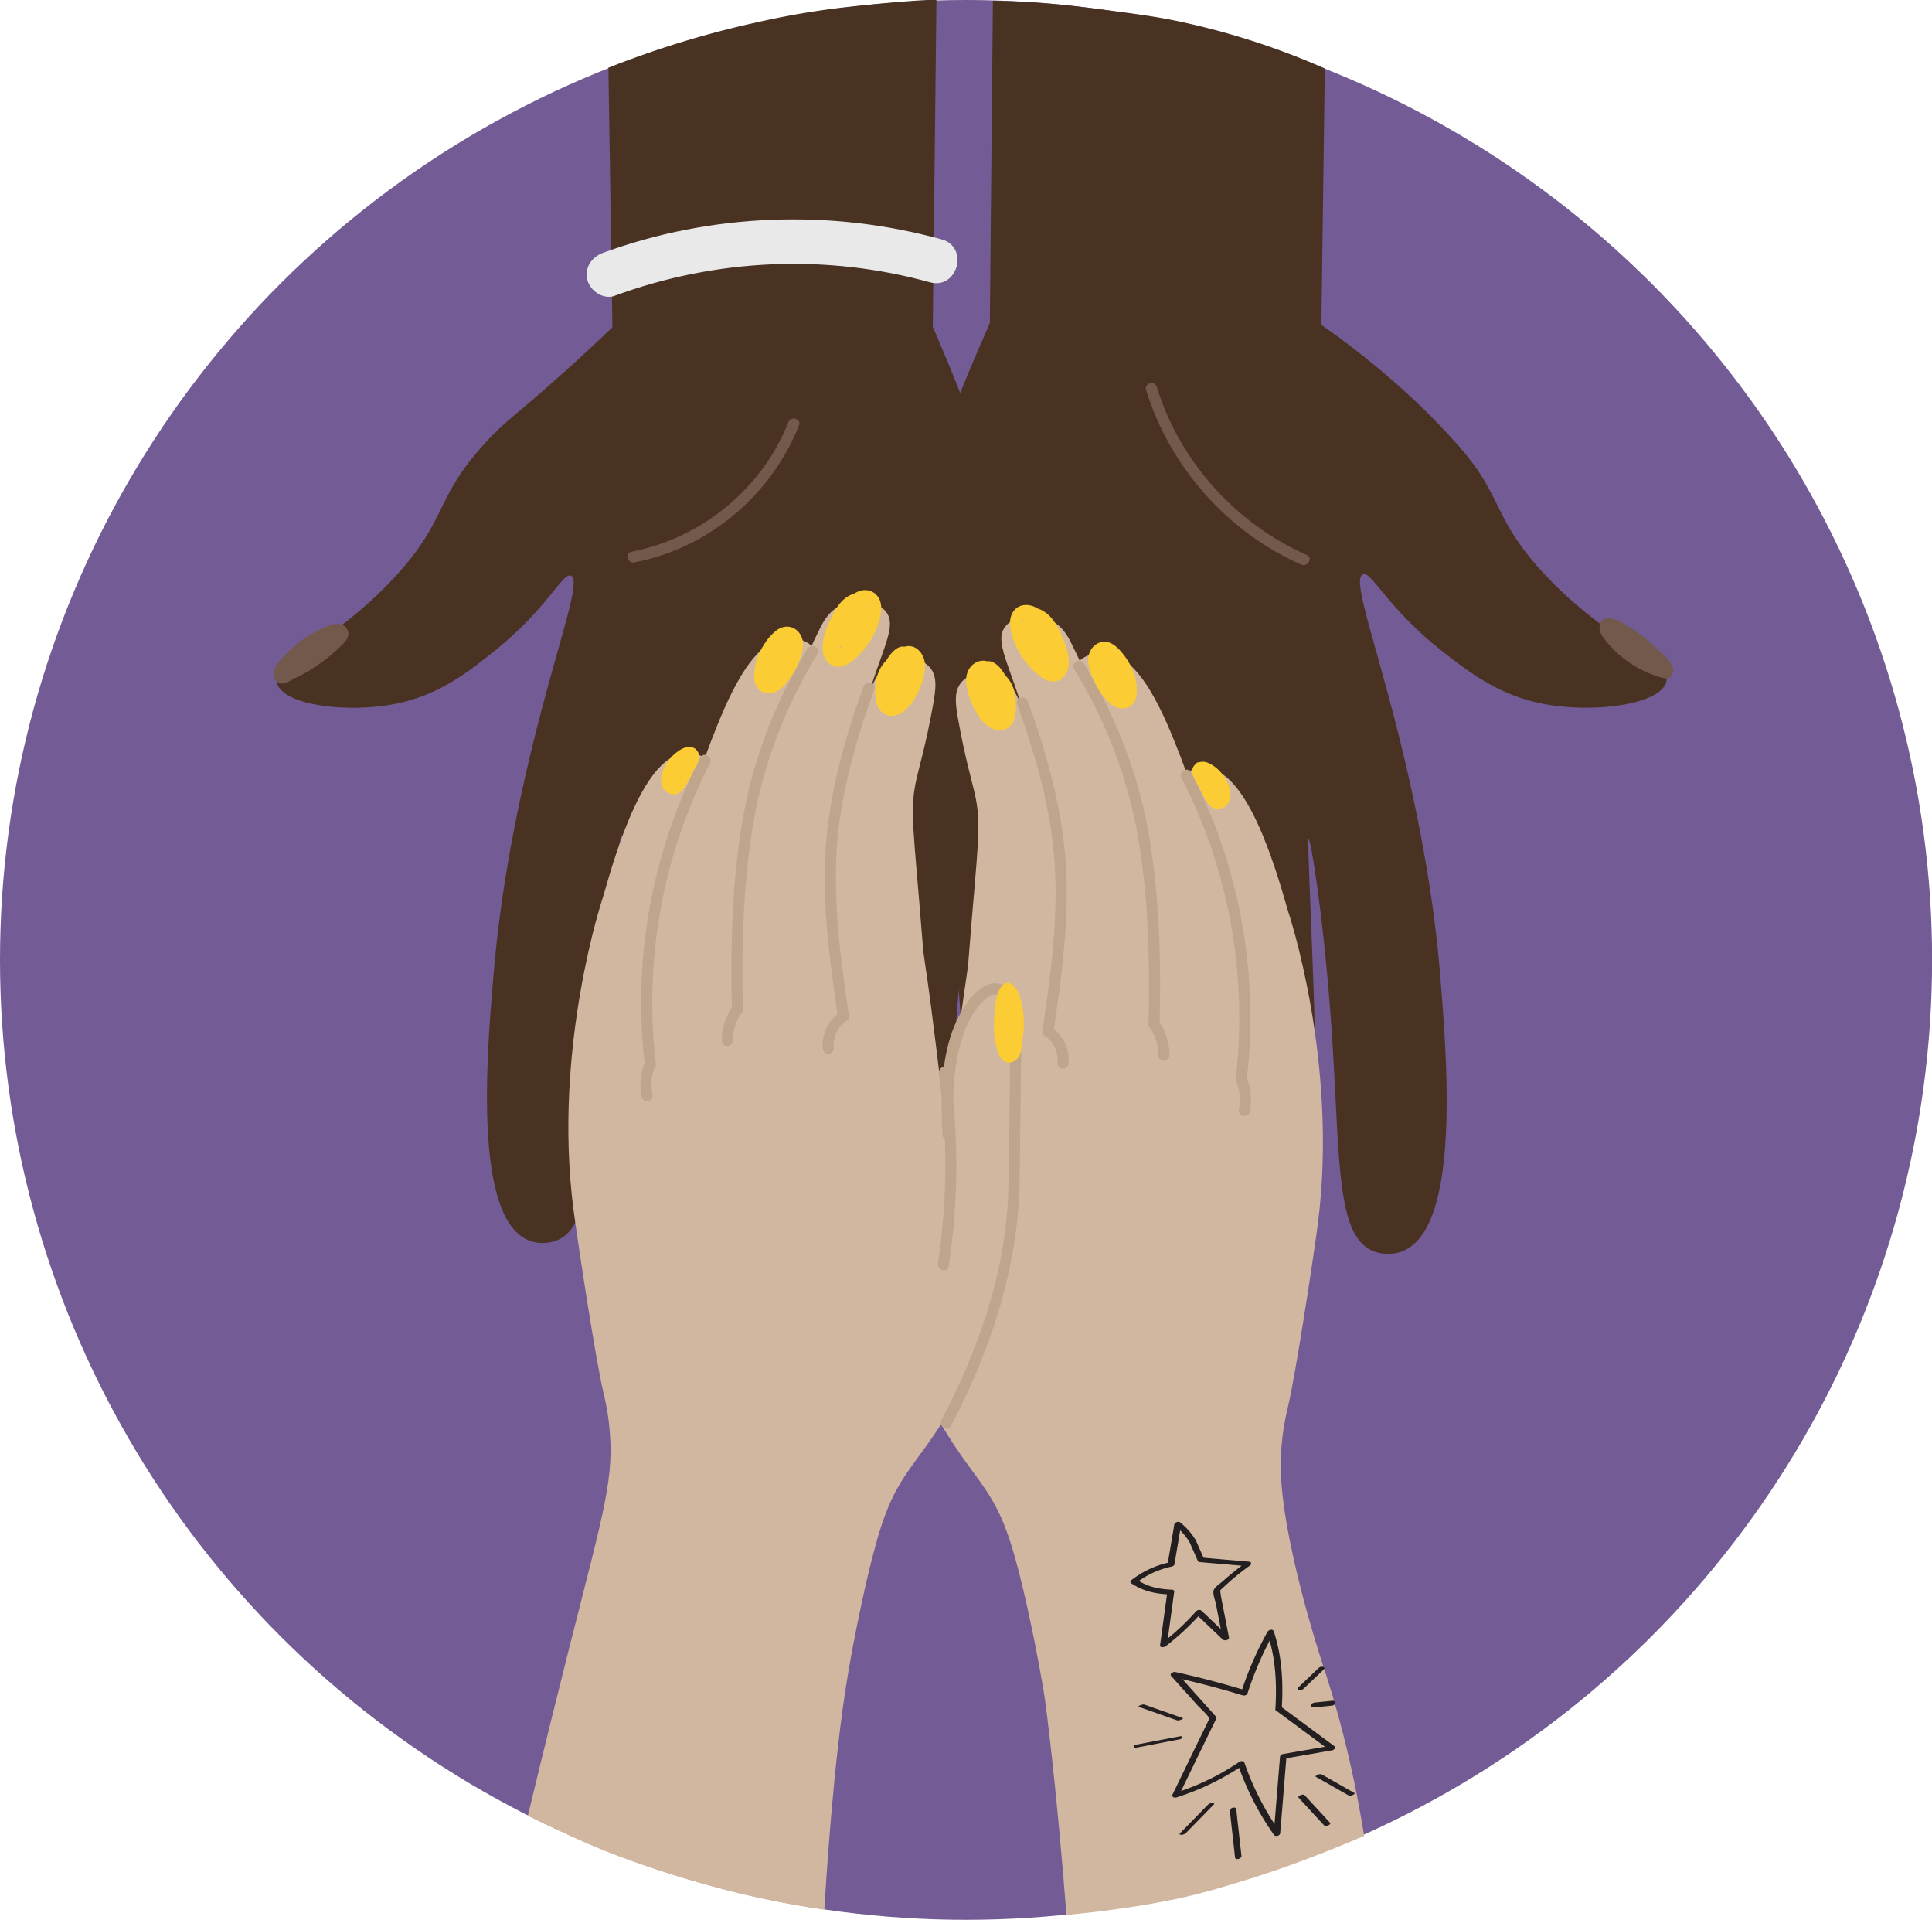
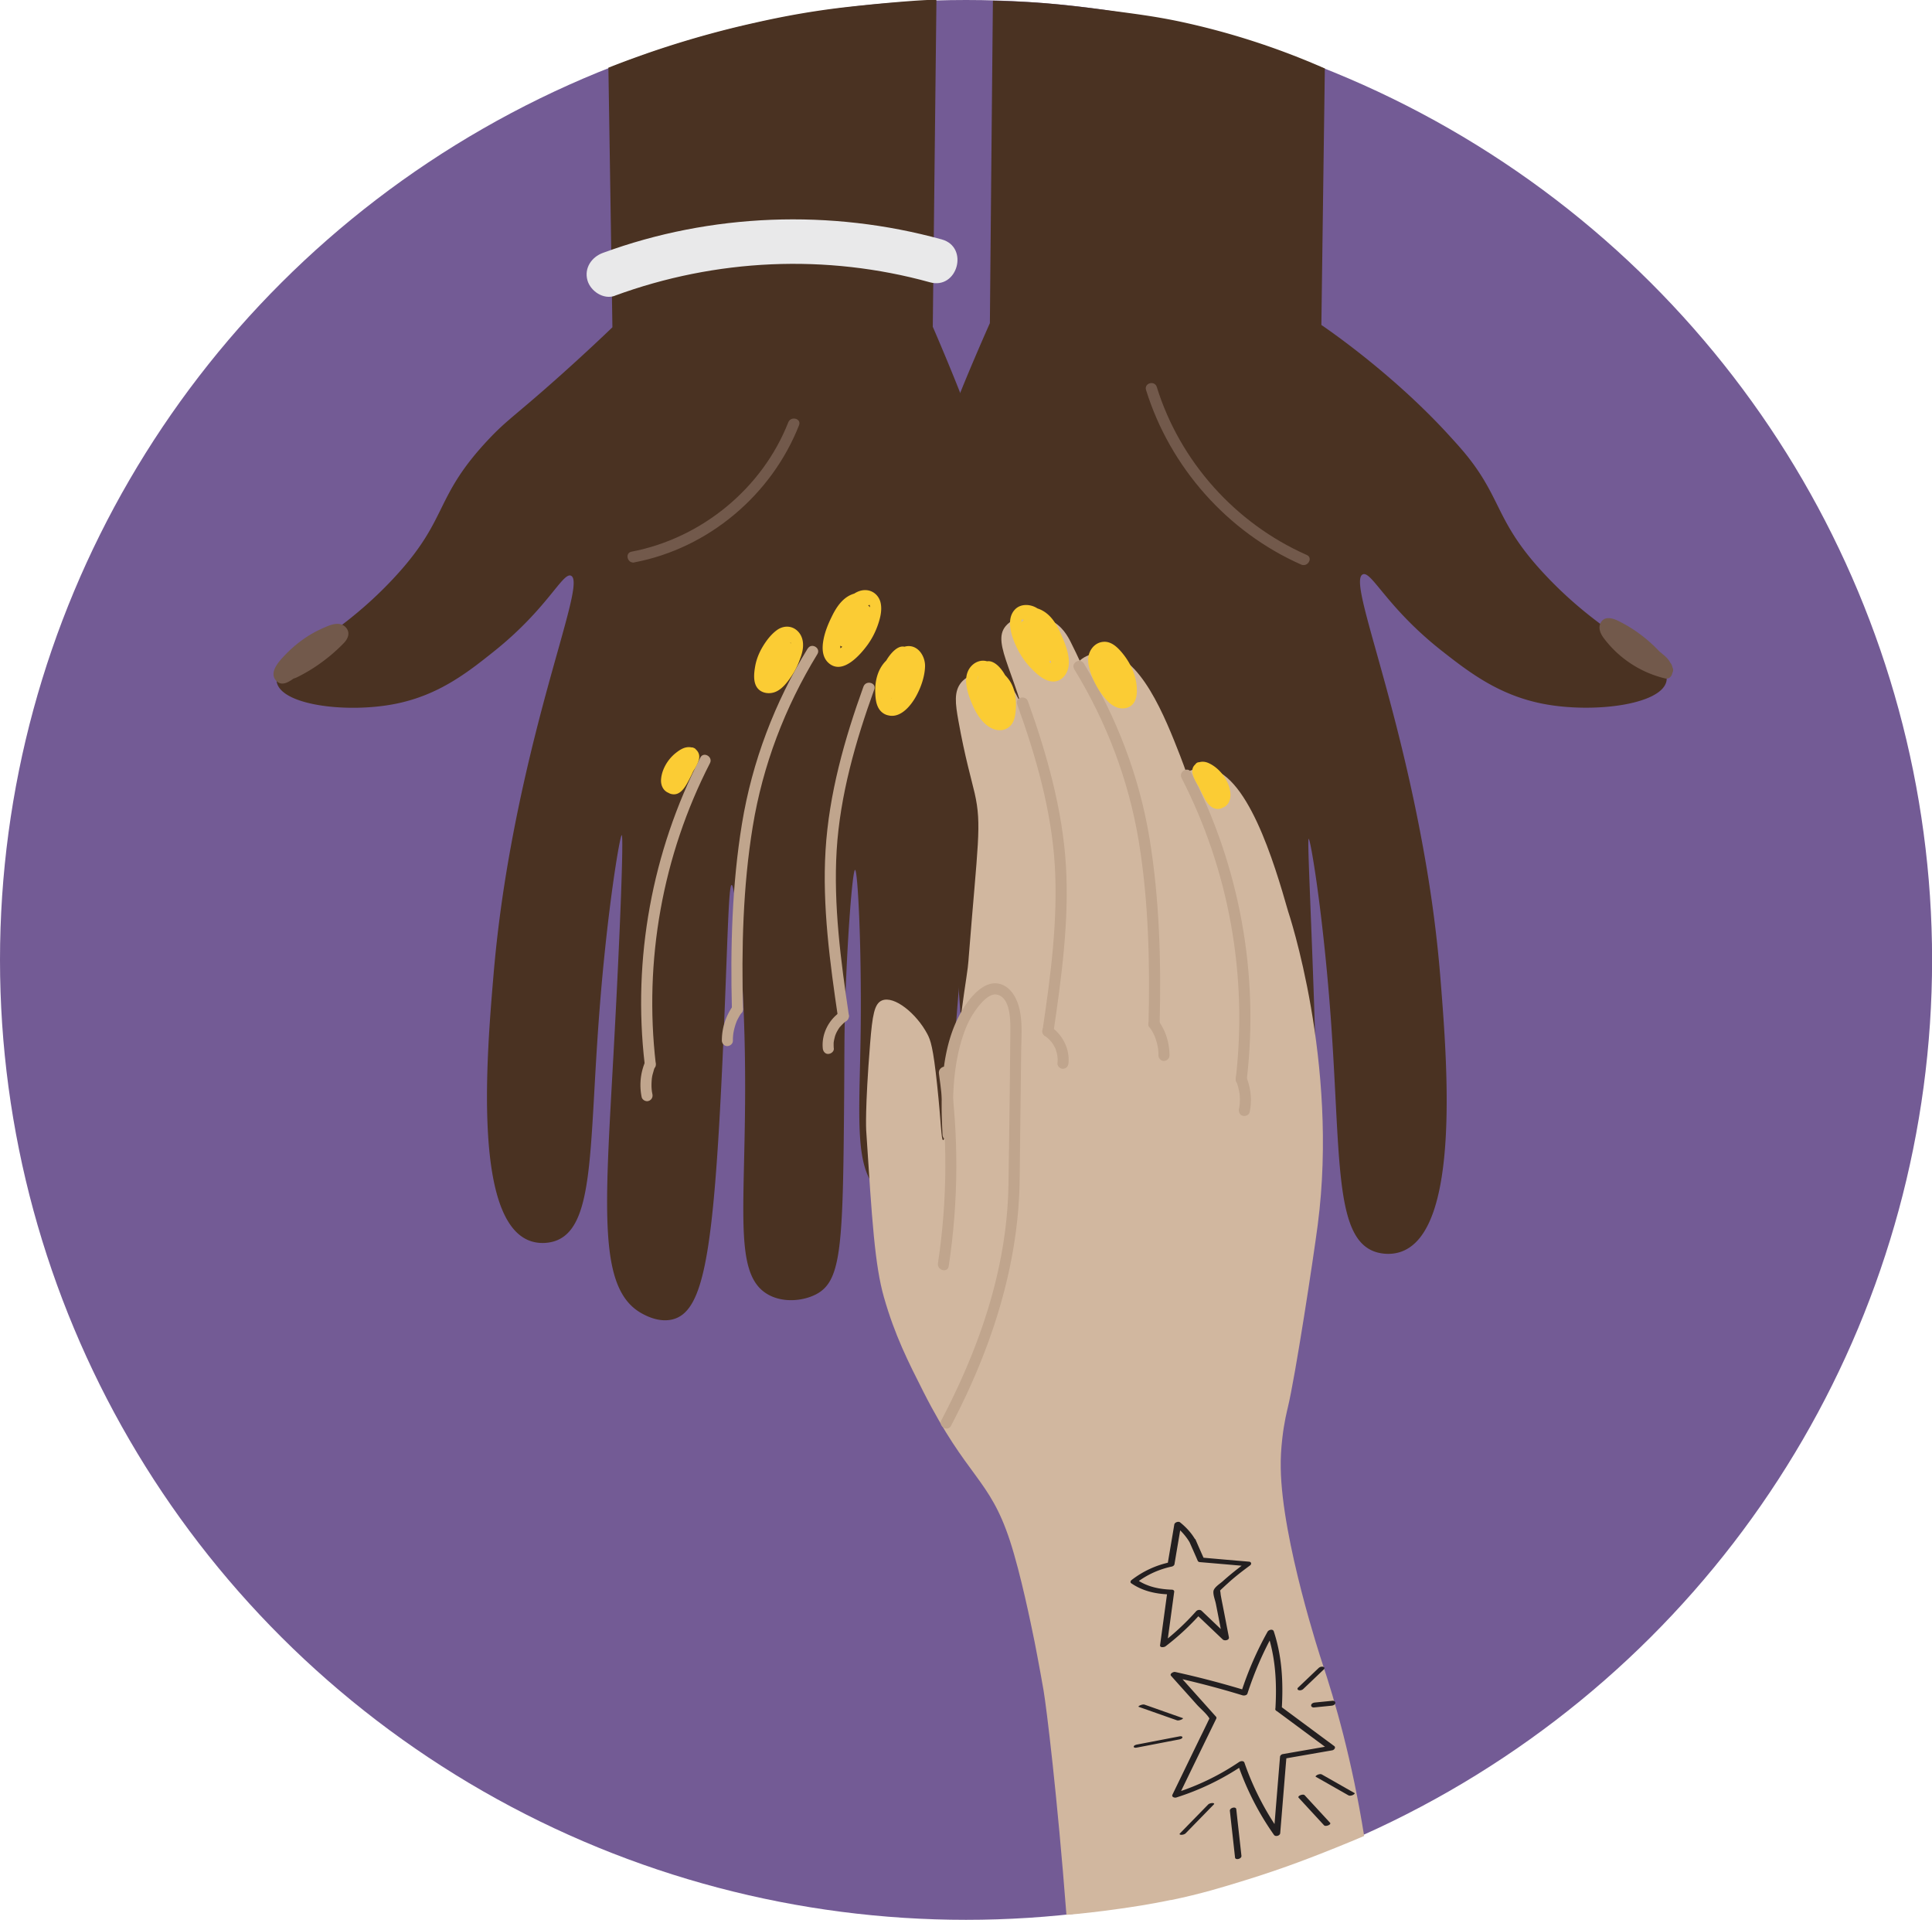
<svg xmlns="http://www.w3.org/2000/svg" viewBox="0 0 217.27 215.87">
  <ellipse cx="108.64" cy="107.93" rx="108.64" ry="107.93" fill="#735b95" />
  <g data-name="Ebene 37">
    <path d="M148.99 7.69c-.24 17.56-.39 28.85-.39 28.85s7.72 5.16 14.26 12.3c1.38 1.51 2.45 2.68 3.63 4.5 2.44 3.79 2.57 6.35 7.47 11.5 7.45 7.85 14.25 9.37 13.4 11.92-.84 2.52-8.28 3.44-13.8 2.38-4.96-.96-8.28-3.5-11.39-5.94-6.2-4.87-7.93-9.04-8.91-8.62-1.6.7 3.22 11.8 6.57 29.6 1.2 6.36 1.81 11.47 2.16 15.84.75 9.32 2.28 28.26-4.37 30.7-1.36.5-2.61.14-2.84.07-4.77-1.43-3.98-10.69-5.13-26.42-.85-11.6-2.27-20.08-2.48-20.05-.19.02.4 10.55.81 24.93.15 5.03.35 15.53-4.32 26.78-1.05 2.53-1.82 3.82-2.66 3.79-3.63-.16-5.5-25.03-5.69-29.63-.53-12.61-.57-20.1-.95-20.09-.4.01-1.28 8.01-1.58 17.14-.62 18.68 1.66 27.42-3.03 29.86-1.8.94-4.06.65-5.45-.06-2.82-1.43-3.08-5.11-3.13-20.04-.03-7.52.03-8.95-.07-12.87-.2-8.05-.79-15.69-1.08-15.66-.31.02-.83 8.77-.75 18.53.09 10.54.82 16.53-2.94 18.79-.28.17-2.03 1.19-3.73.7-2.99-.86-3.31-5.67-4.27-18.4 0 0-.78-10.4-1.27-16.46-.53-6.51-1.03-11.84-1.49-16.66-1.25-13.19-1.27-11.66-1.35-13.85-.29-7.66-.56-14.94 2.41-23.4 1.46-4.16 4.69-11.39 4.69-11.39.11-12.08.22-24.16.34-36.25 1.4.03 3.3.09 5.56.26.81.06 2.8.22 6.34.68 4.17.54 6.26.81 8.96 1.37a83.78 83.78 0 0 1 16.47 5.31Z" fill="#4a3222" />
    <path d="M68.42 7.64c.28 17.75.45 29.16.45 29.16s-4.3 4.16-9.27 8.4c-2.3 1.96-3.12 2.58-4.59 4.13-6.37 6.74-4.42 8.94-10.82 15.77-7.25 7.74-13.83 9.28-13.02 11.77.8 2.47 8 3.33 13.34 2.26 4.81-.97 8.03-3.48 11.04-5.89 6.03-4.81 7.72-8.92 8.66-8.51 1.55.68-3.17 11.61-6.51 29.1-1.19 6.25-1.81 11.27-2.18 15.56-.78 9.15-2.35 27.76 4.06 30.12 1.31.48 2.52.13 2.74.06 4.62-1.43 3.9-10.52 5.1-25.97.88-11.4 2.3-19.73 2.5-19.7.22.03-.15 10.43-.92 24.48-.97 17.71-1.77 26.6 3.2 29.31.44.24 1.88 1.02 3.39.67 3.53-.83 4.65-7.22 5.66-29.12.57-12.39.65-19.74 1.03-19.74s1.19 7.86 1.44 16.82c.5 18.33-1.75 26.93 2.78 29.3 1.74.91 3.93.61 5.27-.09 2.74-1.42 3.01-5.04 3.14-19.69.07-7.38.02-8.78.13-12.64.24-7.9.84-15.41 1.12-15.39.3.02.75 8.61.63 18.19-.14 10.35-.88 16.23 2.74 18.43.27.16 1.96 1.15 3.6.67 2.9-.86 3.23-5.58 4.23-18.09 0 0 .81-10.22 1.32-16.17.54-6.4 1.06-11.63 1.52-16.37 1.27-12.96 1.29-11.46 1.38-13.6.32-7.52.62-14.67-2.21-22.97-1.39-4.07-4.47-11.16-4.47-11.16.27-24.27.41-36.52.41-36.71s-5.54.25-10.24.78c-4.92.56-8.65 1.4-10.89 1.91a108.958 108.958 0 0 0-15.78 4.9Z" fill="#4a3222" />
    <path d="M180.88 71.09c1.58 2.26 3.74 3.98 6.28 5.04.24.1.6-.06.71-.29.38-.78-.02-1.53-.62-2.06-.67-.59-1.39-1.12-2.1-1.66-1.29-.99-2.77-2.31-4.51-1.9-.36.08-.61.6-.37.92.92 1.25 1.98 2.38 3.2 3.33 1.23.96 2.62 1.75 4.23 1.48.38-.06.59-.61.37-.92-1.58-2.23-3.7-4.07-6.17-5.26-.65-.31-1.52-.5-1.91.29-.29.59.03 1.25.39 1.72a12.168 12.168 0 0 0 6.87 4.5c.35.08.65-.11.77-.44.13-.34.12-.73-.02-1.07-.13-.31-.41-.53-.77-.44-.29.08-.57.46-.44.77.07.17.08.24.02.41l.77-.44c-2.09-.5-3.99-1.59-5.46-3.15-.32-.34-.72-.72-.92-1.15-.02-.05-.04-.13-.06-.17-.06-.11.05-.08-.02-.02 0 0-.08.12-.09.12-.04.1-.09-.02.03.06a4.971 4.971 0 0 1 .56.27c1 .51 1.94 1.13 2.8 1.85.97.82 1.84 1.75 2.58 2.79l.37-.92c-1.22.2-2.41-.65-3.3-1.38-1.02-.83-1.94-1.79-2.72-2.85l-.37.92c.59-.14 1.15.11 1.65.4.56.33 1.07.74 1.59 1.13s1.05.81 1.57 1.23c.25.2.52.4.74.62.09.09.16.19.23.3.03.04.04.08.04.12v-.03l.71-.29a12.93 12.93 0 0 1-5.53-4.47c-.19-.28-.55-.4-.86-.22-.27.16-.42.58-.22.86Zm-143.14-.8c-2.39.63-4.51 2.16-5.84 4.24-.37.57-.51 1.41.25 1.74.6.26 1.22-.09 1.74-.37 1.18-.62 2.29-1.38 3.32-2.24.51-.43 1.01-.89 1.47-1.37.49-.51.74-1.2.18-1.78-.53-.54-1.3-.39-1.93-.14s-1.19.51-1.76.83c-1.09.62-2.1 1.41-2.98 2.31-.65.67-2.07 2.07-1.11 3.05.68.7 1.55 0 2.15-.41.71-.49 1.43-.98 2.14-1.48 1.18-.81 2.38-1.62 2.92-3 .19-.5-.36-.83-.77-.77-1.95.28-3.7 1.48-4.73 3.15-.27.43.19 1.13.71.92 1.83-.74 3.49-1.82 4.87-3.23.45-.46-.01-1.17-.61-1.04-1.7.36-3.19 1.41-4.15 2.85-.45.67.63 1.3 1.08.63.79-1.18 2.02-1.98 3.41-2.27l-.61-1.04a12.82 12.82 0 0 1-4.32 2.91l.71.92c.87-1.42 2.34-2.33 3.98-2.57l-.77-.77c-.31.8-1.07 1.36-1.74 1.84-.95.66-1.9 1.31-2.86 1.97-.11.08-.23.16-.34.23-.07.05-.26.13-.3.2-.05.08-.11-.08.03.06-.03-.03.2.14.15.14 0 0 .01.04 0 .04 0 0 .04-.15.04-.16.13-.35.47-.67.71-.94a12.006 12.006 0 0 1 4.58-3.19c.13-.05.27-.11.4-.13.05 0 .18-.03.18-.02.03-.03 0 .05.02 0v-.15l-.2.22c-.36.37-.73.72-1.11 1.06-.76.67-1.58 1.26-2.45 1.79-.44.26-.88.54-1.35.74-.21.09-.27 0-.11.24s.11.11.23-.07c.07-.11.14-.21.21-.31 1.16-1.68 2.95-2.88 4.92-3.4.78-.2.45-1.41-.33-1.21Z" fill="#72594b" />
    <path d="M69.14 33.25c11.36-4.17 23.76-4.74 35.44-1.51 3.11.86 4.43-3.96 1.33-4.82-12.47-3.44-25.95-2.95-38.1 1.51-1.27.46-2.13 1.7-1.75 3.08.34 1.22 1.8 2.21 3.08 1.75Z" fill="#e9e9ea" />
    <path d="M71.35 63.23c8.31-1.58 15.42-7.57 18.51-15.42.29-.75-.91-1.07-1.21-.33-2.93 7.46-9.78 13.05-17.63 14.55-.79.15-.46 1.36.33 1.21Zm57.53-19.39c2.69 8.67 9.14 15.97 17.45 19.64.73.32 1.37-.75.63-1.08-8.02-3.54-14.27-10.51-16.87-18.89-.24-.77-1.44-.44-1.21.33Z" fill="#72594b" />
  </g>
  <g data-name="Ebene 38">
    <path d="M131.69 213.64c3.39-.7 5.85-1.46 8.31-2.22 4.52-1.39 8-2.78 10.2-3.66 1.33-.53 2.43-1 3.21-1.33-1.35-8.46-3.24-15.06-4.78-19.67 0 0-4.49-13.55-4.6-21.71-.02-1.07.04-2.13.17-3.27.2-1.84.55-3.19.62-3.5.84-3.44 2.88-16.8 3.37-20.56 2.39-18.32-3.33-35.25-3.33-35.25-1.54-5.38-4.64-15.89-9.31-16.13-.9-.05-2.15.28-2.83 1.16-1.47 1.92 1.05 4.75 2.33 9.98 1.29 5.3-.58 5.98.67 13.3.71 4.19 2.04 9.06 2.49 8.98.77-.13-.99-13.66-1.16-14.96-1.61-12.27-3.27-17.1-4.32-19.79-1.67-4.28-4.5-11.52-8.65-11.64-.1 0-2.03-.03-3 1.29-1.74 2.36 1.78 6.05 4.33 13.51 1.88 5.51 2.25 10.19 2.66 15.3.52 6.49.1 11.31.17 11.31.1 0 .27-6.87.33-11.97.06-4.87.07-5.47 0-6.32-.23-2.65-.67-3.84-2.66-10.48 0 0-2.16-7.2-5.49-13.8-.31-.62-.97-1.88-2.33-2.49-1.51-.68-3.93-.6-4.99.67-1.7 2.02 1.43 5.47 3.16 14.47.3 1.55.48 2.97.83 5.82.44 3.49.74 6.85 1 10.81.59 9.25.45 14.98.61 14.98.16 0 .43-5.91.44-12.6 0 0 .03-16.21-4.71-25.49-.45-.89-1.22-2.15-2.61-2.58-1.24-.39-2.85-.09-3.71.92-.86 1.02-.67 2.42-.33 4.32.74 4.14 1.48 6.62 1.83 8.15.82 3.6.34 5.6-.67 18.44-.01.17-.04.6-.11 1.18-.17 1.43-.43 2.46-1.44 10.76-.58 4.77-1.01 8.64-1.33 8.62-.22-.01-.21-1.89-.67-6.19-.45-4.25-.74-5.06-1.11-5.75-1.2-2.27-3.71-4.34-5.1-3.76-.85.36-1.07 1.63-1.33 4.86-.59 7.37-.44 9.73-.44 9.73.65 10.13.97 15.19 2 18.79 1.23 4.3 2.72 7.23 4.43 10.61 4.95 9.75 7.43 9.69 9.75 16.8 1.21 3.72 2.34 9.27 2.76 11.33 0 0 .56 2.86 1.01 5.47.33 1.94 1.53 11.74 2.57 25.22 1.57-.13 3.56-.34 5.87-.67 1.28-.18 3.37-.48 5.87-1Z" fill="#d1b79f" />
    <path d="m117.54 116.5.11.08s.1.07.04.03c-.06-.05.05.04.06.05.03.02.05.05.08.07.13.11.24.23.35.36.03.03.06.07.09.1-.04-.05-.03-.05 0 0l.14.2c.09.14.17.29.25.44a.3.3 0 0 1 .04.1c-.04-.08-.01-.03 0 .02.03.07.06.15.08.23.05.15.09.31.12.47 0 .04.01.09.02.13.02.1-.01-.15 0 .02 0 .08.01.16.02.24 0 .17 0 .34-.02.51-.03.33.31.64.62.62.37-.02.59-.28.62-.62.16-1.62-.67-3.23-2.01-4.13-.27-.18-.7-.06-.86.22-.17.31-.07.66.22.86Zm11.71-1.05c.18.25.34.51.47.78.04.07.07.15.11.22.02.04.03.07.05.11-.02-.06-.02-.05 0 .02a6.344 6.344 0 0 1 .35 1.29c.03.15 0-.06.01.07 0 .08.02.16.02.24.01.16.02.32.02.49 0 .33.29.64.62.62s.62-.27.62-.62c0-1.37-.41-2.74-1.21-3.85-.19-.27-.55-.42-.86-.22-.26.17-.43.57-.22.86Zm9.8 6.17c-.04-.09.05.13.05.15l.06.18c.05.14.09.28.12.43.03.12.06.25.08.37 0 .02.04.26.03.15 0 .06.02.13.02.19.03.27.03.55.02.82 0 .15-.02.3-.04.44a2.211 2.211 0 0 1-.06.34c-.06.32.09.69.44.77.31.07.7-.09.77-.44.28-1.37.12-2.74-.42-4.03-.13-.3-.6-.39-.86-.22-.31.2-.36.53-.22.86Z" fill="#c0a58d" />
    <path d="M114.39 79.19c2.1 5.81 3.85 11.9 4.23 18.09.37 6.13-.47 12.47-1.37 18.52-.12.79 1.09 1.13 1.21.33.91-6.16 1.79-12.61 1.41-18.85s-2.14-12.51-4.27-18.43c-.27-.75-1.48-.43-1.21.33Zm6.41-3.96c3.65 5.97 6.13 12.49 7.27 19.4 1.1 6.72 1.26 13.72 1.09 20.51-.02.8 1.23.8 1.25 0 .18-6.91-.01-14.01-1.13-20.84-1.15-7-3.7-13.65-7.39-19.7-.42-.69-1.5-.06-1.08.63Zm12.08 12.25c5.34 10.4 7.44 22.21 6.09 33.82-.09.8 1.16.79 1.25 0 1.38-11.83-.83-23.86-6.26-34.45-.37-.72-1.45-.08-1.08.63Z" fill="#c0a58d" />
    <path d="M111.41 75.54c-.4.4-.3-.07-.18.12.03.05.12.1.16.14.12.12.24.24.34.38.21.29.38.62.51.96.27.71.42 1.46.55 2.21.07.4.27 1.66-.48 1.52-.33-.06-.62-.35-.84-.58-.28-.3-.51-.63-.7-.99-.39-.71-.65-1.51-.8-2.31-.06-.35-.1-.76.07-1.09.11-.21.34-.43.6-.35.23.07.38.34.49.54.21.38.34.81.48 1.22.28.84.58 1.79.6 2.69 0 .04-.01.12 0 .16.03.15-.11 0 .06-.01h.17s0-.01-.01-.02c0 0-.18-.23-.19-.24-.26-.44-.5-.91-.7-1.38-.34-.81-.57-1.81-.19-2.65h-1.08c.36.59.67 1.21.9 1.86.12.32.22.65.3.99.03.12.07.25.09.37v.18c0-.03.13-.14-.02 0l.98.13c-.54-.81-.8-1.79-.65-2.76 0-.03.08-.25.07-.28-.29.03-.37.07-.24.11l.09.05c.21.12.4.29.56.48.29.35.47.77.57 1.21.13.54.13 1.1.08 1.64-.02.25-.06.97-.43 1-.23.02-.4-.6-.48-.8a8.99 8.99 0 0 1-.46-1.69c-.06-.33-.47-.52-.77-.44-.35.1-.49.44-.44.77.11.61.27 1.22.5 1.8s.46 1.24 1.06 1.51c.54.24 1.18.06 1.6-.34.46-.44.58-1.08.64-1.69.12-1.22-.03-2.56-.78-3.57-.34-.46-.8-.91-1.36-1.11-.68-.24-1.24.22-1.39.87-.31 1.31.01 2.77.75 3.87.23.35.67.4.98.13.68-.61.29-1.69.06-2.42-.28-.87-.66-1.71-1.14-2.49-.22-.37-.88-.44-1.08 0-.56 1.22-.4 2.52.11 3.72.36.86 1.15 2.97 2.45 2.3.5-.25.67-.82.63-1.35-.04-.65-.18-1.31-.35-1.94s-.38-1.29-.63-1.91c-.19-.49-.43-.98-.83-1.34-1-.89-2.39-.31-2.83.86-.43 1.14.09 2.6.55 3.66s1.16 2.19 2.22 2.67c.61.28 1.29.28 1.83-.16.46-.38.68-.95.71-1.54.04-.66-.14-1.35-.28-2-.13-.6-.29-1.2-.54-1.76s-.56-1.09-1-1.53c-.47-.47-1.21-.87-1.78-.3s.31 1.45.88.88Zm3.95-5.86c1.06-.45 1.91.47 2.4 1.32.56.99 1.1 2.15 1.19 3.29.03.35.01 1.05-.47 1.11-.42.05-.92-.46-1.2-.71-.78-.7-1.41-1.55-1.85-2.5-.22-.47-.37-.96-.49-1.46-.08-.37-.16-.84.03-1.19.21-.4.72-.26 1.03-.06.42.27.77.7 1.05 1.11.61.89 1.02 1.93 1.12 3.01.02.25.03.51.02.76 0 .1 0 .21-.02.31 0 .03-.03.08-.03.12l-.04.08.33-.09s-.52-.45-.58-.5c-.2-.2-.4-.4-.59-.62a8.37 8.37 0 0 1-1.07-1.57c-.11-.2-.7-1.22-.29-1.39.31-.13.77.9.86 1.09.15.3.26.61.35.92.06.2.23.67.17.85l.16-.28h.02c.11-.04.21-.07.32-.1.05 0 0 .01-.02-.05-.04-.15-.23-.33-.31-.46-.19-.3-.35-.61-.5-.93a7.59 7.59 0 0 1-.58-1.99l-1.14.48a9.726 9.726 0 0 1 1.69 3.61l1.04-.61c-.7-.63-1.1-1.49-1.09-2.44l-1.07.44c.48.55.8 1.25.87 1.98.03.34.26.62.62.62.31 0 .66-.29.62-.62-.1-1.08-.51-2.05-1.23-2.86-.37-.42-1.06-.08-1.07.44 0 1.26.52 2.48 1.46 3.33.46.42 1.19.01 1.04-.61a10.69 10.69 0 0 0-1.82-3.91c-.43-.58-1.26-.23-1.14.48.15.93.46 1.84.9 2.67.34.64.91 1.83 1.81 1.66 1.12-.21.57-1.79.32-2.47-.29-.8-.74-1.85-1.51-2.31-.82-.49-1.81-.04-2.07.87s.3 1.87.75 2.62c.53.89 2.82 4.17 3.87 2.28.4-.72.23-1.8.09-2.57-.15-.86-.47-1.7-.91-2.45s-1.01-1.49-1.73-1.97-1.83-.58-2.5.09c-1.19 1.19-.3 3.42.35 4.65.39.75.91 1.45 1.5 2.05s1.39 1.34 2.28 1.42c1.06.1 1.78-.83 1.88-1.8.12-1.07-.3-2.21-.71-3.17s-.87-1.91-1.64-2.58-1.84-1.01-2.8-.61c-.31.13-.53.41-.44.77.08.29.46.57.77.44Zm8.88 4.43c.89-.04 1.54 1.07 1.85 1.77.18.42.33.9.32 1.35 0 .26-.14.71-.47.68-.37-.04-.71-.52-.92-.77-.33-.39-.6-.82-.84-1.26-.31-.6-.97-1.9-.22-2.43.27-.19.58.02.8.2.35.31.65.68.91 1.07.52.79.9 1.7.94 2.65.01.29.08.86-.19.97-.31.12-.64-.11-.88-.34-.7-.67-1.25-1.58-1.58-2.49-.14-.39-.49-1.16-.18-1.55.11-.14.18-.12.25-.07.2.17.39.37.56.58.32.4.58.87.75 1.35s.36 1.08.29 1.61l.09-.32.45-.1s-.07-.02-.07-.05l-.03-.05c-.1-.12-.17-.28-.25-.41a6.79 6.79 0 0 1-.39-.87c-.21-.61-.32-1.23-.34-1.87l-1.16.32c.46.85.75 1.75.9 2.7l1.14-.48a4.1 4.1 0 0 1-.62-1.64l-1.21.33c.13.54.24 1.08.31 1.62l1.07-.44c-.34-.27-.51-.57-.58-.99-.11-.7-1.25-.53-1.23.17 0 .17.01.34.02.51l1.07-.44c-.1-.09-.19-.17-.23-.29-.02-.05-.02-.1-.04-.15-.03-.14.06-.08-.01-.02l-.28.16-.22-.03-.22-.22-.02-.03c.05.33.47.52.77.44.36-.1.48-.43.44-.77-.05-.36-.42-.62-.77-.63-.41-.01-.74.27-.87.64-.21.63.07 1.38.57 1.8.39.33 1.09.14 1.07-.44 0-.17-.01-.34-.02-.51l-1.23.17c.09.6.43 1.17.9 1.55.2.16.43.24.68.13.2-.09.42-.33.38-.57-.09-.66-.2-1.31-.36-1.96-.08-.33-.45-.52-.77-.44-.35.1-.49.43-.44.77.11.69.37 1.35.75 1.94.4.62 1.25.2 1.14-.48a9.453 9.453 0 0 0-1.03-3c-.29-.54-1.18-.3-1.16.32.02.84.17 1.68.47 2.46.27.69.66 1.72 1.44 1.97.42.14.85-.05 1.04-.44s.07-.96-.01-1.37c-.15-.78-.46-1.54-.89-2.2s-1.07-1.56-1.91-1.57c-.94-.01-1.54.86-1.55 1.73 0 .81.35 1.67.7 2.38s.83 1.43 1.39 2.02 1.29 1.01 2.11.83c.91-.2 1.21-1.01 1.23-1.85.04-1.63-.67-3.19-1.7-4.41-.5-.59-1.16-1.22-1.99-1.19s-1.44.62-1.68 1.35c-.28.84.02 1.74.36 2.52s.78 1.45 1.32 2.08c.6.7 1.46 1.39 2.43.96.86-.38 1.15-1.35 1.04-2.22-.12-.93-.51-1.83-1.08-2.57s-1.33-1.42-2.32-1.37c-.8.03-.81 1.29 0 1.25Zm10.81 12.83c-.1.01.13 0 .16 0-.11-.01.08.02.09.02.18.05.17.05.33.15.04.02.07.05.11.07-.04-.03-.03-.03.03.02a3.728 3.728 0 0 1 .54.59l.16.22c.09.13.18.26.27.4.04.06.07.12.1.18.04.07.02.05.06.17.05.12-.01-.04.02.09v.03c-.05.19.04.12.28-.21h.31c.15.14.29.28.44.43v-.03c-.39.16-.77.32-1.15.48.06.1-.01-.09.02.03.02.06.03.14.02.03v.15c0 .03-.02.08 0 .01.03-.08 0 .02-.01.03-.03.07.02-.04.02-.04-.01.02-.05.07 0 .01.06-.06 0 0 0 0s.1-.07.04-.03c-.04.02.13-.01.08-.02h.04c-.06-.02-.04-.02 0 0-.03-.02-.13-.1-.06-.03l-.13-.13c-.07-.08 0 .02-.05-.07a13.3 13.3 0 0 1-.56-1.01c-.14-.28-.28-.56-.41-.85-.06-.13-.12-.26-.16-.37-.02-.05-.04-.1-.05-.15 0-.03-.01-.05-.02-.08 0-.02 0-.12-.01-.05s0 0 0-.02c0 0-.03.11 0 .05l-.02.04a.47.47 0 0 1-.15.13c-.06.02-.14 0-.2 0 .04 0 .05.04.03 0-.03-.04.02.01.03.02l.02.02c.04.04.09.09.12.14-.05-.06.05.07.06.09.09.12.17.24.25.37.37.56.61 1.04.73 1.69l.92-.71c-.48-.35-1.07-.94-1.42-1.42l-.98.76c.34.35.65.83.81 1.25l1.04-.61c-.22-.19-.42-.4-.61-.62-.04-.05-.09-.1-.13-.15.05.06-.07-.09-.08-.11l-.24-.36c-.08-.12-.15-.25-.21-.38l-.09-.18c-.01-.03-.03-.06-.04-.09 0-.01-.04-.09-.02-.04 0-.02-.02-.08-.04-.1-.05-.06.01-.03-.01 0-.02.02-.08.11-.09.13-.02.04 0 0 .03-.02-.03.01-.07 0-.02.01h-.03.03c.13.02.17.05.31.13.12.07.23.14.33.22.01 0 .09.07.02.01.02.02.05.04.07.06.05.04.09.08.14.12.1.09.19.19.28.29.03.03.05.06.08.09 0 0 .06.08.03.03-.02-.03.06.08.08.11a4.509 4.509 0 0 1 .3.53c.01.03.03.06.04.08 0-.01-.03-.08 0 0 .05.13.1.27.13.41.02.07.04.14.05.21 0 .03.01.06.02.09.02.1 0-.08 0 .02v.24l-.03.12c.02-.04.03-.03 0-.01-.08.06.06-.06 0 0-.05.05.02-.01.03-.02-.03.02-.06.04-.09.05.02 0 .11-.06 0-.01.04-.02.1-.01.02 0 0 0 .12.02.05 0-.05-.01.07.03.09.05-.25-.23-.64-.24-.88 0s-.25.65 0 .88c.38.35.89.39 1.34.17.42-.21.64-.64.7-1.09.1-.78-.25-1.67-.68-2.31-.45-.67-1.08-1.25-1.83-1.57-.48-.2-1.04-.17-1.44.19-.47.42-.36 1.01-.13 1.52.37.84.94 1.6 1.63 2.21.21.19.51.24.76.1.22-.13.38-.45.29-.71-.26-.68-.63-1.28-1.13-1.8a.625.625 0 0 0-.82-.05c-.22.18-.35.55-.16.81a8.96 8.96 0 0 0 1.87 1.87c.2.15.52.09.69-.05.21-.17.27-.4.22-.66-.15-.82-.56-1.57-1.03-2.24-.27-.38-.54-.77-1-.93a.965.965 0 0 0-1.24.64c-.12.43.04.83.2 1.22.18.42.37.83.57 1.23.36.7.79 1.71 1.68 1.83.55.07 1.02-.25 1.22-.76.15-.41.08-.89-.12-1.27-.15-.27-.5-.37-.78-.26-.26.11-.48.45-.36.74.09.22.21.4.46.47.19.05.4.02.56-.09.31-.19.42-.58.41-.93-.02-.58-.33-1.07-.65-1.53s-.67-.91-1.14-1.23c-.49-.34-1.06-.46-1.65-.38-.32.05-.53.48-.44.77.11.35.42.49.77.44Z" fill="#fbcc34" />
-     <path d="M83.48 212.97s-10.41-2.44-18.58-6.2c-.94-.43-2.16-1-2.16-1-1.38-.65-2.53-1.2-3.38-1.61 1.98-8.22 3.63-14.8 4.7-19.06 3.96-15.62 5.08-19.06 4.43-24.99-.2-1.84-.55-3.19-.62-3.5-.84-3.44-2.88-16.8-3.37-20.56-2.39-18.32 3.33-35.25 3.33-35.25 1.54-5.38 4.64-15.89 9.31-16.13.9-.05 2.15.28 2.83 1.16 1.47 1.92-1.05 4.75-2.33 9.98-1.29 5.3.58 5.98-.67 13.3-.71 4.19-2.04 9.06-2.49 8.98-.77-.13.99-13.66 1.16-14.96 1.61-12.27 3.27-17.1 4.32-19.79 1.67-4.28 4.5-11.52 8.65-11.64.1 0 2.03-.03 3 1.29 1.74 2.36-1.78 6.05-4.33 13.51-1.88 5.51-2.25 10.19-2.66 15.3-.52 6.49-.1 11.31-.17 11.31-.1 0-.27-6.87-.33-11.97-.06-4.87-.07-5.47 0-6.32.23-2.65.67-3.84 2.66-10.48 0 0 2.16-7.2 5.49-13.8.31-.62.97-1.88 2.33-2.49 1.51-.68 3.93-.6 4.99.67 1.7 2.02-1.43 5.47-3.16 14.47-.3 1.55-.48 2.97-.83 5.82-.44 3.49-.74 6.85-1 10.81-.59 9.25-.45 14.98-.61 14.98-.16 0-.43-5.91-.44-12.6 0 0-.03-16.21 4.71-25.49.45-.89 1.22-2.15 2.61-2.58 1.24-.39 2.85-.09 3.71.92.86 1.02.67 2.42.33 4.32-.74 4.14-1.48 6.62-1.83 8.15-.82 3.6-.34 5.6.67 18.44.01.17.04.6.11 1.18.17 1.43.43 2.46 1.44 10.76.58 4.77 1.01 8.64 1.33 8.62.22-.01.21-1.89.67-6.19.45-4.25.74-5.06 1.11-5.75 1.2-2.27 3.71-4.34 5.1-3.76.85.36 1.07 1.63 1.33 4.86.59 7.37.44 9.73.44 9.73-.65 10.13-.97 15.19-2 18.79-1.23 4.3-2.72 7.23-4.43 10.61-4.95 9.75-7.43 9.69-9.75 16.8-1.21 3.72-2.34 9.27-2.76 11.33 0 0-.54 2.64-1.01 5.48-1.65 9.87-2.47 23.71-2.62 26.3-3.77-.55-6.9-1.2-9.23-1.75Z" fill="#d1b79f" />
    <path d="M94.54 113.75c-1.34.89-2.17 2.51-2.01 4.13.03.32.26.64.62.62.31-.01.66-.28.62-.62-.02-.16-.02-.32-.02-.48 0-.09 0-.18.02-.27 0-.07 0-.05 0 0 0-.04.01-.09.02-.13.03-.16.07-.31.11-.47.02-.08.05-.15.08-.23 0 0 .06-.15.03-.07s.03-.07.03-.07c.07-.15.15-.29.23-.42.04-.07.09-.13.13-.2.02-.02.09-.12.02-.02a.27.27 0 0 1 .07-.08c.11-.13.23-.25.35-.37.06-.05.12-.11.18-.16-.05.04-.05.03 0 0 .04-.03.09-.06.13-.09.27-.18.41-.56.22-.86-.17-.27-.56-.42-.86-.22Zm-12.15-.6a6.684 6.684 0 0 0-1.21 3.85c0 .33.29.64.62.62s.63-.27.62-.62c0-.16 0-.32.02-.49 0-.07.01-.14.02-.21 0-.03 0-.06.01-.09v-.01c.05-.3.12-.6.21-.89.04-.14.09-.27.14-.4.03-.07.03-.08 0-.02.02-.04.03-.07.05-.11a7.682 7.682 0 0 1 .58-1c.19-.27.06-.71-.22-.86-.32-.17-.65-.06-.86.22Zm-9.81 6.17c-.55 1.28-.7 2.66-.42 4.03.07.32.46.54.77.44.34-.11.51-.42.44-.77-.02-.08-.03-.17-.05-.25 0-.02-.03-.2-.01-.09-.02-.15-.03-.29-.04-.44a7.483 7.483 0 0 1 .04-1.01c-.02.11.02-.09.02-.12.02-.14.05-.27.09-.4l.12-.43.06-.18c0-.02.09-.23.05-.15.13-.3.1-.68-.22-.86-.27-.14-.72-.1-.86.22Zm34.69 8.29c-.21-3.71-.15-7.61 1.03-11.16.31-.93.71-1.83 1.26-2.64.48-.71 1.59-2.19 2.56-1.98 1.64.36 1.51 3.31 1.5 4.48-.05 5.64-.12 11.27-.21 16.91-.06 3.59-.54 7.09-1.38 10.59-1.33 5.53-3.52 10.84-6.16 15.87-.37.71.71 1.34 1.08.63 4.5-8.58 7.59-17.91 7.72-27.65.04-3.14.07-6.28.11-9.42l.06-4.95c.02-1.65.16-3.19-.17-4.74-.26-1.21-.93-2.57-2.23-2.92-1.84-.49-3.49 1.69-4.29 3.06-2.37 4.05-2.4 9.37-2.15 13.92.04.8 1.29.81 1.25 0Z" fill="#c0a58d" />
    <path d="M105.59 120.7c1 7.07.96 14.27-.11 21.34-.12.79 1.09 1.13 1.21.33 1.11-7.3 1.14-14.69.11-22-.11-.79-1.32-.46-1.21.33Z" fill="#c0a58d" />
-     <path d="M114.41 111.54c-.16-.59-.85-.85-1.38-.57-.57.3-.64 1-.74 1.57-.24 1.28-.44 2.6-.36 3.9.06.93.22 3 1.5 3.05s1.36-1.91 1.44-2.8c.14-1.51.04-3.04-.4-4.5a.642.642 0 0 0-.6-.46c-.49 0-.79.36-.9.81-.13.55-.15 1.15-.19 1.71-.07 1.11-.03 2.22.1 3.32.05.45.49.8.94.54 1.03-.61.92-1.97.85-3-.08-1.36-.32-2.7-.56-4.04l-1.21.33c.41 1.21.67 2.47.75 3.75.04.67.04 1.33 0 2-.02.28-.03.57-.09.84 0 .04-.05.12-.05.16.03-.01.06-.01.09 0 .03.02.03.01-.02-.03 0-.05-.16-.23-.19-.28-.05-.1-.07-.22-.11-.32-.09-.31-.16-.63-.21-.96-.09-.62-.09-1.25-.06-1.87s.08-1.2.16-1.8c.07-.49.17-.98.56-1.32l-.98-.13c1.18 1.81 1.14 4.07.77 6.13l1.21.33c.31-2.17.22-4.35-.3-6.47l-1.21.33c.41 1.02.64 2.09.66 3.19 0 .53-.02 1.06-.11 1.58a10.055 10.055 0 0 1-.28 1.18c-.02.06-.04.13-.06.19-.05.1-.02.1.11-.02l.32.09h-.01c-.55-.6-1.43.29-.88.88.26.28.65.35 1 .22.37-.14.55-.48.67-.83.26-.73.4-1.51.47-2.28a9.92 9.92 0 0 0-.66-4.54c-.29-.73-1.4-.47-1.21.33.47 1.9.58 3.87.3 5.81-.05.33.08.67.44.77.3.08.71-.1.77-.44.42-2.38.48-4.99-.9-7.09-.23-.35-.67-.4-.98-.13-.88.77-.92 2.07-1.02 3.15-.11 1.29-.13 2.62.21 3.88.15.54.36 1.1.84 1.44s1.14.3 1.55-.15c.38-.42.41-1.03.46-1.57.06-.66.07-1.33.04-2-.07-1.48-.34-2.96-.81-4.36-.26-.77-1.34-.45-1.21.33.19 1.08.39 2.16.48 3.26.05.53.08 1.07.06 1.6 0 .26-.02.63-.26.77l.94.54c-.1-.83-.15-1.67-.13-2.51 0-.39.03-.79.06-1.18.02-.22.04-.44.07-.66.01-.09.02-.18.04-.27.03-.19.08-.13-.06-.05l-.32.09h.08c-.2-.15-.4-.31-.6-.46.33 1.08.44 2.19.41 3.32-.02.56-.07 1.12-.16 1.67-.04.24-.08.47-.14.69-.02.04-.04.07-.06.11l.04-.04c.25.09.33.09.24 0-.02-.03-.04-.07-.06-.11-.45-.94-.42-2.17-.34-3.18.04-.55.12-1.1.21-1.64l.15-.83c.02-.12.07-.25.08-.37 0-.04.02-.08.03-.12-.12-.03-.2 0-.24.07l-.22-.22c.21.77 1.41.44 1.21-.34Z" fill="#fbcc34" />
    <path d="M97.11 77.18c-2.14 5.92-3.89 12.12-4.27 18.43-.38 6.24.5 12.69 1.41 18.85.12.79 1.32.46 1.21-.33-.9-6.05-1.74-12.39-1.37-18.52.38-6.19 2.13-12.29 4.23-18.09.27-.76-.93-1.08-1.21-.33Zm-6.28-4.26c-3.7 6.05-6.24 12.69-7.39 19.7-1.12 6.83-1.31 13.93-1.13 20.84.02.8 1.27.81 1.25 0-.18-6.79-.01-13.79 1.09-20.51 1.13-6.91 3.62-13.43 7.27-19.4.42-.69-.66-1.32-1.08-.63ZM78.76 85.18c-5.43 10.59-7.64 22.63-6.26 34.45.09.79 1.34.8 1.25 0-1.35-11.61.75-23.42 6.09-33.82.37-.71-.71-1.35-1.08-.63Z" fill="#c0a58d" />
    <path d="M102.18 72.99c-.98-.96-2.19.65-2.6 1.44-.5.98-.73 2.09-.91 3.17-.11.64-.15 1.29.13 1.89.25.54.77.94 1.37.99 1.22.1 2.22-1.11 2.77-2.05.59-1.02 1.06-2.32 1.09-3.51.03-1.2-.88-2.54-2.22-2.23-1.17.26-1.59 1.67-1.92 2.66-.21.64-.39 1.3-.51 1.96-.1.54-.24 1.16-.04 1.7.25.68 1.03.94 1.63.53.55-.38.85-1.11 1.12-1.69.64-1.35.99-2.83.34-4.24-.2-.44-.85-.37-1.08 0-.48.78-.86 1.62-1.14 2.49-.24.73-.62 1.81.06 2.42.31.28.75.22.98-.13.66-.99.96-2.22.82-3.4-.07-.59-.25-1.27-.93-1.39-.6-.11-1.22.39-1.6.8-.86.93-1.15 2.21-1.11 3.44.02.6.07 1.25.37 1.78s.85.87 1.46.84c.77-.04 1.12-.69 1.39-1.32.29-.67.5-1.37.62-2.09.06-.33-.09-.67-.44-.77-.3-.08-.71.1-.77.44-.1.58-.25 1.14-.46 1.69-.08.21-.23.82-.48.8-.37-.03-.41-.75-.43-1-.05-.55-.05-1.11.08-1.64.1-.44.28-.86.57-1.21.15-.18.32-.33.51-.45.04-.03.09-.05.13-.07.12-.04.04-.08-.24-.11 0 .02.06.25.07.28.15.97-.11 1.95-.65 2.76l.98-.13c-.09-.08-.02-.06-.02 0v-.13c0-.12.05-.24.07-.36.09-.35.19-.7.31-1.04.23-.65.54-1.27.9-1.86h-1.08c.36.78.18 1.69-.11 2.46-.15.4-.35.79-.56 1.17-.08.16-.16.33-.27.48 0 0-.13.18-.14.16-.03-.09.26.06.23.09-.01.01-.02-.19-.02-.22 0-.2.04-.4.07-.6.08-.49.19-.97.33-1.44.12-.43.27-.86.43-1.29.12-.31.24-.65.46-.9.45-.54.94.02.99.55.04.42-.07.84-.17 1.24s-.23.79-.38 1.17c-.3.7-.74 1.46-1.37 1.92-.19.14-.51.34-.75.18-.29-.19-.29-.65-.27-.95.06-.85.29-1.76.56-2.56.12-.36.29-.71.5-1.03.1-.16.22-.3.35-.43.06-.07.16-.13.21-.2.15-.2.16.19-.17-.14.57.57 1.46-.32.88-.88Zm-4.5-6.19c-.84-.35-1.83-.12-2.54.4s-1.21 1.32-1.6 2.13c-.44.89-.82 1.83-.97 2.82-.14.89-.06 1.86.69 2.46 1.54 1.24 3.46-.95 4.3-2.1.5-.69.89-1.45 1.17-2.26.26-.76.47-1.59.32-2.39-.16-.86-.85-1.5-1.74-1.51s-1.67.62-2.24 1.29a7.604 7.604 0 0 0-1.8 4.87c0 .77.24 2.02 1.31 1.79.42-.09.77-.45 1.08-.74.34-.32.66-.66.94-1.03.57-.72 1.07-1.51 1.4-2.37s.17-1.99-.8-2.33c-1.06-.38-1.83.66-2.25 1.47-.26.5-.47 1.03-.61 1.58-.11.44-.31 1.05-.06 1.48.27.46.84.49 1.26.23s.72-.81.96-1.23c.52-.91.88-1.91 1.04-2.95.12-.71-.71-1.06-1.14-.48a10.69 10.69 0 0 0-1.82 3.91c-.15.62.58 1.03 1.04.61.94-.85 1.47-2.07 1.46-3.33 0-.52-.7-.86-1.07-.44-.72.81-1.13 1.78-1.23 2.86-.03.34.31.62.62.62.36 0 .59-.29.62-.62.07-.73.38-1.43.87-1.98l-1.07-.44c0 .95-.39 1.81-1.09 2.44l1.04.61c.31-1.32.89-2.52 1.69-3.61l-1.14-.48c-.11.68-.29 1.36-.58 1.99-.14.3-.29.59-.47.88-.1.16-.21.31-.31.47-.04.06-.1.1-.06.1l.32.09h.02c.05.1.11.2.16.29-.05-.14.08-.51.12-.67a5.283 5.283 0 0 1 .68-1.61c.1-.16.27-.51.47-.57.38-.12.17.64.11.78-.2.52-.51 1.02-.82 1.48s-.7.91-1.12 1.31c-.06.06-.57.46-.56.49 0-.04.27.15.31.1 0 0-.05-.07-.05-.1.01-.09-.04-.25-.04-.34-.04-1.06.2-2.13.69-3.08.24-.47.54-.92.9-1.32.31-.34.73-.79 1.23-.74.91.08.39 1.68.23 2.16-.32.99-.87 1.93-1.57 2.7-.36.39-1.72 1.91-2.15.94-.24-.54-.03-1.27.13-1.81.19-.66.47-1.28.78-1.89.49-.94 1.37-2.2 2.6-1.68.31.13.69-.14.77-.44.1-.36-.12-.64-.44-.77Zm-9.21 4.39c-1.69-.07-2.86 1.85-3.26 3.27-.23.82-.27 1.75.31 2.45s1.47.75 2.17.28 1.21-1.17 1.63-1.85.82-1.49.95-2.3-.03-1.61-.64-2.15c-.66-.58-1.55-.55-2.25-.05-.65.47-1.18 1.16-1.59 1.84s-.72 1.43-.86 2.21-.25 1.78.22 2.43 1.41.77 2.13.44 1.24-1.03 1.67-1.65c.46-.66.82-1.4 1.07-2.17.27-.83.43-1.84-.24-2.53-.28-.29-.66-.47-1.07-.46-.48 0-.87.32-1.19.65a6.52 6.52 0 0 0-1.41 2.34c-.14.42-.23.86-.28 1.3-.06.47-.04.99.43 1.25.98.54 1.68-.89 1.97-1.57.38-.89.59-1.83.62-2.8.01-.61-.87-.86-1.16-.32-.51.94-.86 1.95-1.03 3-.11.68.74 1.11 1.14.48.38-.59.64-1.25.75-1.94.05-.33-.09-.67-.44-.77-.32-.09-.69.11-.77.44-.16.65-.27 1.3-.36 1.96-.03.24.18.49.38.57.25.1.48.03.68-.13.48-.38.81-.95.9-1.55l-1.23-.17c0 .17-.01.34-.02.51-.02.58.68.77 1.07.44.49-.41.78-1.17.57-1.8-.12-.36-.44-.64-.83-.64-.36 0-.75.25-.81.63-.05.33.08.67.44.77.29.08.72-.1.77-.44l-.02.03-.22.22-.22.03-.28-.16c-.06-.05.03-.17-.01.02-.01.05-.02.11-.04.15-.05.13-.13.2-.23.29l1.07.44c0-.17.01-.34.02-.51.03-.69-1.12-.87-1.23-.17-.07.42-.24.73-.58.99l1.07.44c.07-.55.18-1.09.31-1.62l-1.21-.33c-.1.6-.3 1.14-.62 1.64l1.14.48c.15-.95.45-1.86.9-2.7l-1.16-.32c-.01.64-.13 1.27-.34 1.87-.1.29-.22.56-.36.83-.07.14-.15.29-.24.41 0 0-.07.1-.06.09 0 .02 0 .03-.03.03-.17.09-.03.13.41.12l.09.32c-.06-.46.09-.98.23-1.41s.36-.87.62-1.26c.12-.18.25-.35.4-.51.08-.09.16-.18.25-.26.04-.04.07-.06.11-.09.03-.03.13-.04.05-.04.38-.01.3.66.25.88-.22.97-.69 1.91-1.31 2.69-.25.32-.56.72-.95.88-.28.12-.56.07-.61-.24-.15-.88.12-1.87.52-2.65.22-.44.48-.85.8-1.23.25-.3.59-.75.99-.82.29-.05.51.21.6.47.15.45-.03.95-.19 1.37-.34.91-.91 1.79-1.63 2.45-.27.24-.58.38-.8.02-.25-.42-.05-1.04.09-1.46.17-.5.43-.98.77-1.38.31-.37.7-.74 1.21-.72.8.03.8-1.22 0-1.25ZM77.99 84.06c-.59-.09-1.16.03-1.65.38s-.81.77-1.14 1.23-.63.95-.65 1.53c-.01.32.08.68.34.88.18.13.4.19.61.14.25-.06.38-.25.47-.47.12-.29-.1-.63-.36-.74a.615.615 0 0 0-.78.26c-.39.71-.22 1.81.68 2.01 1 .23 1.56-.82 1.95-1.55.2-.38.39-.76.56-1.15s.4-.81.39-1.26c0-.53-.4-.97-.93-1-.51-.03-.89.37-1.17.74-.55.74-1.05 1.57-1.22 2.49-.05.25.01.5.22.66.18.14.49.2.69.05a8.96 8.96 0 0 0 1.87-1.87c.18-.25.06-.64-.16-.81-.24-.18-.6-.18-.82.05-.51.52-.88 1.13-1.13 1.8-.09.25.06.59.29.71.26.14.54.09.76-.1.61-.54 1.13-1.21 1.5-1.93.24-.47.47-.98.22-1.49s-.82-.68-1.33-.59c-.41.07-.78.31-1.11.56s-.61.53-.86.85c-.49.64-.84 1.42-.89 2.23-.03.53.17 1.08.63 1.37s1.04.25 1.43-.12c.25-.23.23-.65 0-.88a.628.628 0 0 0-.88 0c.03-.03.17-.07.07-.04h.05c-.09 0 .11.03.02 0-.07-.02.03.02.03.02l-.07-.04h-.02s.03.01.05.02c-.04-.06-.04-.01 0 .01 0 0-.05-.09-.03-.03.03.05-.01-.03-.01-.04l-.03-.12v.01-.19c0-.07 0 0 0 0 0-.04.01-.08.02-.12.03-.13.06-.26.1-.38.02-.06.04-.12.06-.17l.03-.09c-.03.06 0 .01 0-.02.11-.24.25-.47.41-.68-.05.07.06-.07.07-.09.04-.05.08-.09.12-.14.09-.1.19-.19.29-.27.03-.03.06-.05.09-.08-.01 0-.06.05 0 0 .05-.04.1-.07.15-.11.11-.08.23-.15.35-.21.13-.07.06-.02.04-.02.03-.01.06-.02.1-.03.07-.02.01 0 0 0h.04c-.08 0 .02 0 .03.01-.01-.01-.06-.05-.02 0 .06.06-.02-.01-.02-.01-.02-.03-.04-.08-.06-.1v-.04s-.03.09-.03.1c-.02.07 0 .03 0 .01-.01.03-.03.06-.04.09l-.21.42c-.07.14-.16.27-.24.4l-.13.19-.08.11c.04-.05-.02.02-.03.03-.21.26-.44.5-.69.72l1.04.61c.07-.18.2-.44.34-.67l.11-.17c.02-.03.04-.06.06-.08-.02.03-.02.03 0 0 .09-.11.19-.22.29-.33l-.98-.76c-.35.48-.94 1.06-1.42 1.42l.92.71c.11-.58.29-.98.6-1.48.14-.22.33-.51.45-.67-.01.02.07-.08.09-.1.02-.02.04-.04.07-.06-.01 0-.05.05 0 0 .07-.06-.02.02-.02 0s.22-.01-.04-.01c-.15 0-.22-.08-.29-.21.05.1 0-.09 0 .03 0-.1 0-.02-.01.04-.03.1-.08.22-.11.29-.13.3-.27.6-.41.89s-.29.56-.44.84l-.21.36c-.01.02-.1.14-.04.07-.04.05-.09.1-.14.15s0 0 .02 0l-.09.06.03-.01c-.09.02.11 0 .01 0h.03c.04 0 .1.04.03 0 0 0 .09.07.04.03-.06-.05.06.09.02.02-.04-.06.02.04.02.05 0-.03-.01-.06-.03-.09v.05-.17c0 .05-.02.09 0 .02 0-.02.02-.05.02-.07.01-.08-.06.12 0 0l-1.14-.48v.03c.13-.15.28-.29.42-.44h-.03.33c.24.33.34.41.28.21.01.06.01.05 0-.03.02-.18-.04.09.02-.09.04-.13.07-.19.16-.35.08-.14.17-.27.27-.4l.14-.2c.02-.02.12-.16.09-.12.1-.13.2-.25.32-.36.05-.05.1-.09.15-.14.06-.05.07-.06.03-.02.04-.03.07-.05.11-.07.06-.03.11-.07.17-.1-.07.03.13-.04.16-.05.02 0 .2-.03.09-.02h.16c.32.05.69-.08.77-.44.07-.3-.09-.72-.44-.77Z" fill="#fbcc34" />
    <path d="M144.15 192.08c.17-2.96.03-5.82-.9-8.65-.11-.32-.59-.18-.71.05-1.21 2.17-2.2 4.44-2.96 6.81l.55-.21c-2.63-.8-5.29-1.5-7.98-2.09-.19-.04-.66.21-.45.44.96 1.08 1.93 2.15 2.89 3.23.44.49 1.15 1.05 1.46 1.63-.03-.05.04-.28-.06-.03-.06.14-.14.28-.2.42-.26.54-.52 1.08-.79 1.62-1.05 2.16-2.1 4.33-3.15 6.49-.12.26.23.37.42.32 2.69-.85 5.21-2.07 7.55-3.65l-.61-.08c.98 2.83 2.33 5.48 4.06 7.93.17.24.67.1.7-.19.24-2.89.47-5.78.71-8.66l-.3.29c1.82-.32 3.63-.63 5.45-.95.21-.04.43-.32.21-.48-1.99-1.47-3.98-2.95-5.97-4.42-.28-.2-.9.18-.55.44 1.99 1.47 3.98 2.95 5.97 4.42l.21-.48c-1.82.32-3.63.63-5.45.95-.13.02-.29.15-.3.29-.24 2.89-.47 5.78-.71 8.66l.7-.19a31.354 31.354 0 0 1-3.99-7.79c-.09-.26-.43-.2-.61-.08a27.692 27.692 0 0 1-7.2 3.48l.42.32c1.4-2.89 2.81-5.79 4.22-8.68.03-.06.03-.16-.02-.21-1.46-1.63-2.92-3.26-4.38-4.9l-.45.44c2.63.58 5.23 1.26 7.81 2.05.18.05.49 0 .55-.21.77-2.37 1.75-4.64 2.96-6.81l-.71.05c.92 2.78 1.06 5.6.89 8.51-.02.39.72.3.74-.05Zm-9.76-19.02c-.44-.74-1.01-1.35-1.68-1.89-.19-.15-.61 0-.65.24-.25 1.5-.51 3.01-.76 4.51l.3-.27c-1.59.33-3.06 1.01-4.34 2-.12.09-.19.27-.04.37 1.29.88 2.74 1.2 4.29 1.25l-.24-.23-.81 5.94c-.04.31.46.24.61.13 1.48-1.13 2.77-2.34 4.01-3.73l-.63.05 3.06 2.91c.19.18.76.09.69-.26-.24-1.22-.47-2.44-.71-3.65-.07-.35-.14-.7-.2-1.05-.03-.13-.03-.47-.11-.58-.01-.02-.01-.06-.02-.08.04.15-.14.16.02.13.04 0 .11-.1.14-.13.25-.23.49-.46.74-.68.79-.73 1.65-1.39 2.52-2.03.2-.15.14-.4-.11-.42-1.77-.15-3.53-.3-5.3-.46l.24.16c-.32-.72-.64-1.44-.95-2.16-.14-.32-.86-.11-.72.19.32.72.64 1.44.95 2.16.04.1.13.15.24.16 1.77.15 3.53.3 5.3.46l-.11-.42c-.9.67-1.78 1.36-2.61 2.11-.31.28-1.01.7-1.05 1.14s.2 1 .28 1.42c.26 1.31.51 2.63.77 3.94l.69-.26-3.06-2.91c-.18-.17-.48-.12-.63.05a28.23 28.23 0 0 1-3.88 3.61l.61.13.81-5.94c.02-.13-.12-.23-.24-.23-1.44-.05-2.78-.32-3.98-1.14l-.04.37a9.886 9.886 0 0 1 3.99-1.83c.13-.03.28-.13.3-.27.25-1.5.51-3.01.76-4.51l-.65.24c.63.51 1.16 1.09 1.58 1.79.16.27.86 0 .66-.32Z" fill="#231f20" />
    <path d="M138.31 203.61c.19 1.75.39 3.49.58 5.24.04.34.76.16.72-.19-.19-1.75-.39-3.49-.58-5.24-.04-.34-.76-.16-.72.19Zm-2.46-.7c-1.05 1.08-2.11 2.16-3.16 3.24-.12.12.1.16.18.15.16 0 .36-.06.48-.18 1.05-1.08 2.11-2.16 3.16-3.24.12-.12-.1-.16-.18-.15-.16 0-.36.06-.48.18Zm-2.83-9.73c-1.43-.5-2.86-1.01-4.29-1.51-.14-.05-.33 0-.46.05-.03 0-.32.15-.22.19 1.43.5 2.86 1.01 4.29 1.51.14.05.33 0 .46-.05.03 0 .32-.15.22-.19Zm-.36 2.05c-1.58.3-3.16.61-4.74.91-.12.02-.39.08-.42.23s.21.15.31.13c1.58-.3 3.16-.61 4.74-.91.12-.02.39-.08.42-.23s-.21-.15-.31-.13Zm15.32 4.55c1.22.69 2.44 1.39 3.66 2.08.14.08.33.03.47-.02.04-.02.33-.17.21-.24-1.22-.69-2.44-1.39-3.66-2.08-.14-.08-.33-.03-.47.02-.04.02-.33.17-.21.24Zm-1.93 2.36 2.85 3.09c.17.19.87-.08.67-.29l-2.85-3.09c-.17-.19-.87.08-.67.29Zm1.74-10.16c.66-.07 1.32-.13 1.98-.2.16-.02.38-.11.4-.3s-.19-.27-.34-.25c-.66.07-1.32.13-1.98.2-.16.02-.38.11-.4.3s.19.27.34.25Zm-1.22-2.08c.77-.73 1.54-1.47 2.31-2.2.12-.11.07-.25-.08-.29a.56.56 0 0 0-.51.14c-.77.73-1.54 1.47-2.31 2.2-.12.11-.07.25.08.29.17.05.39-.02.51-.14Z" fill="#231f20" />
  </g>
</svg>